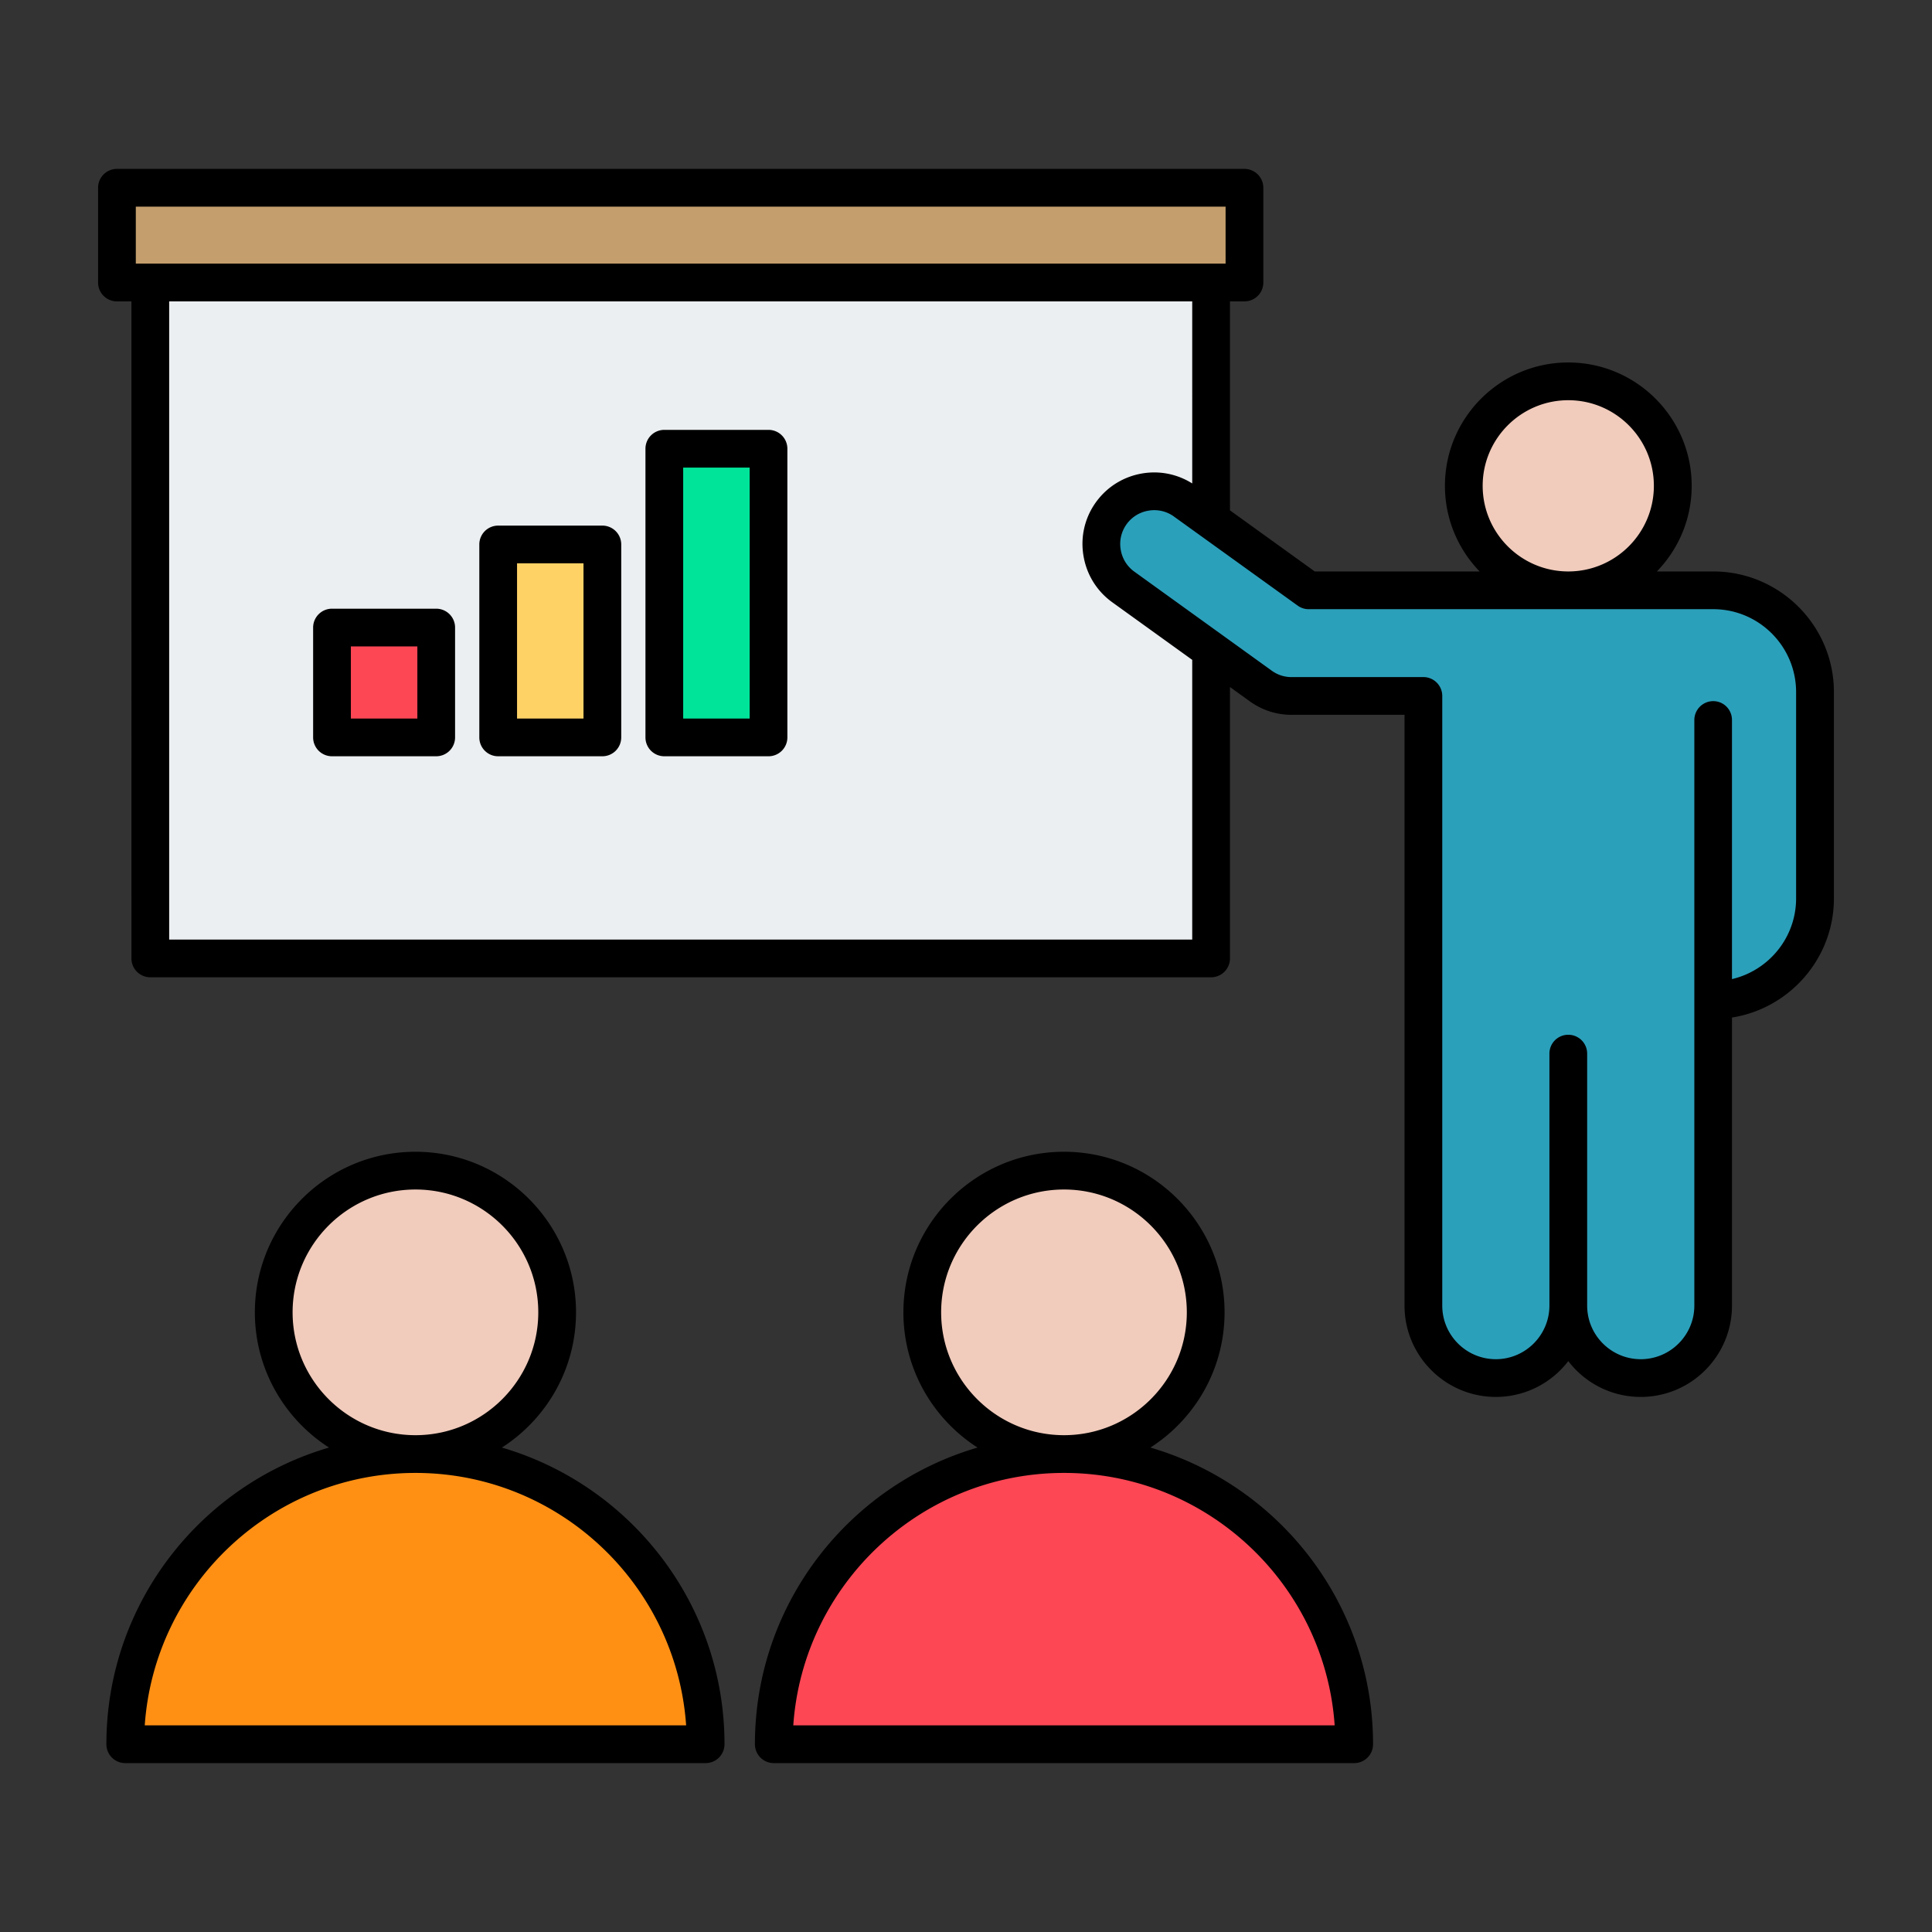
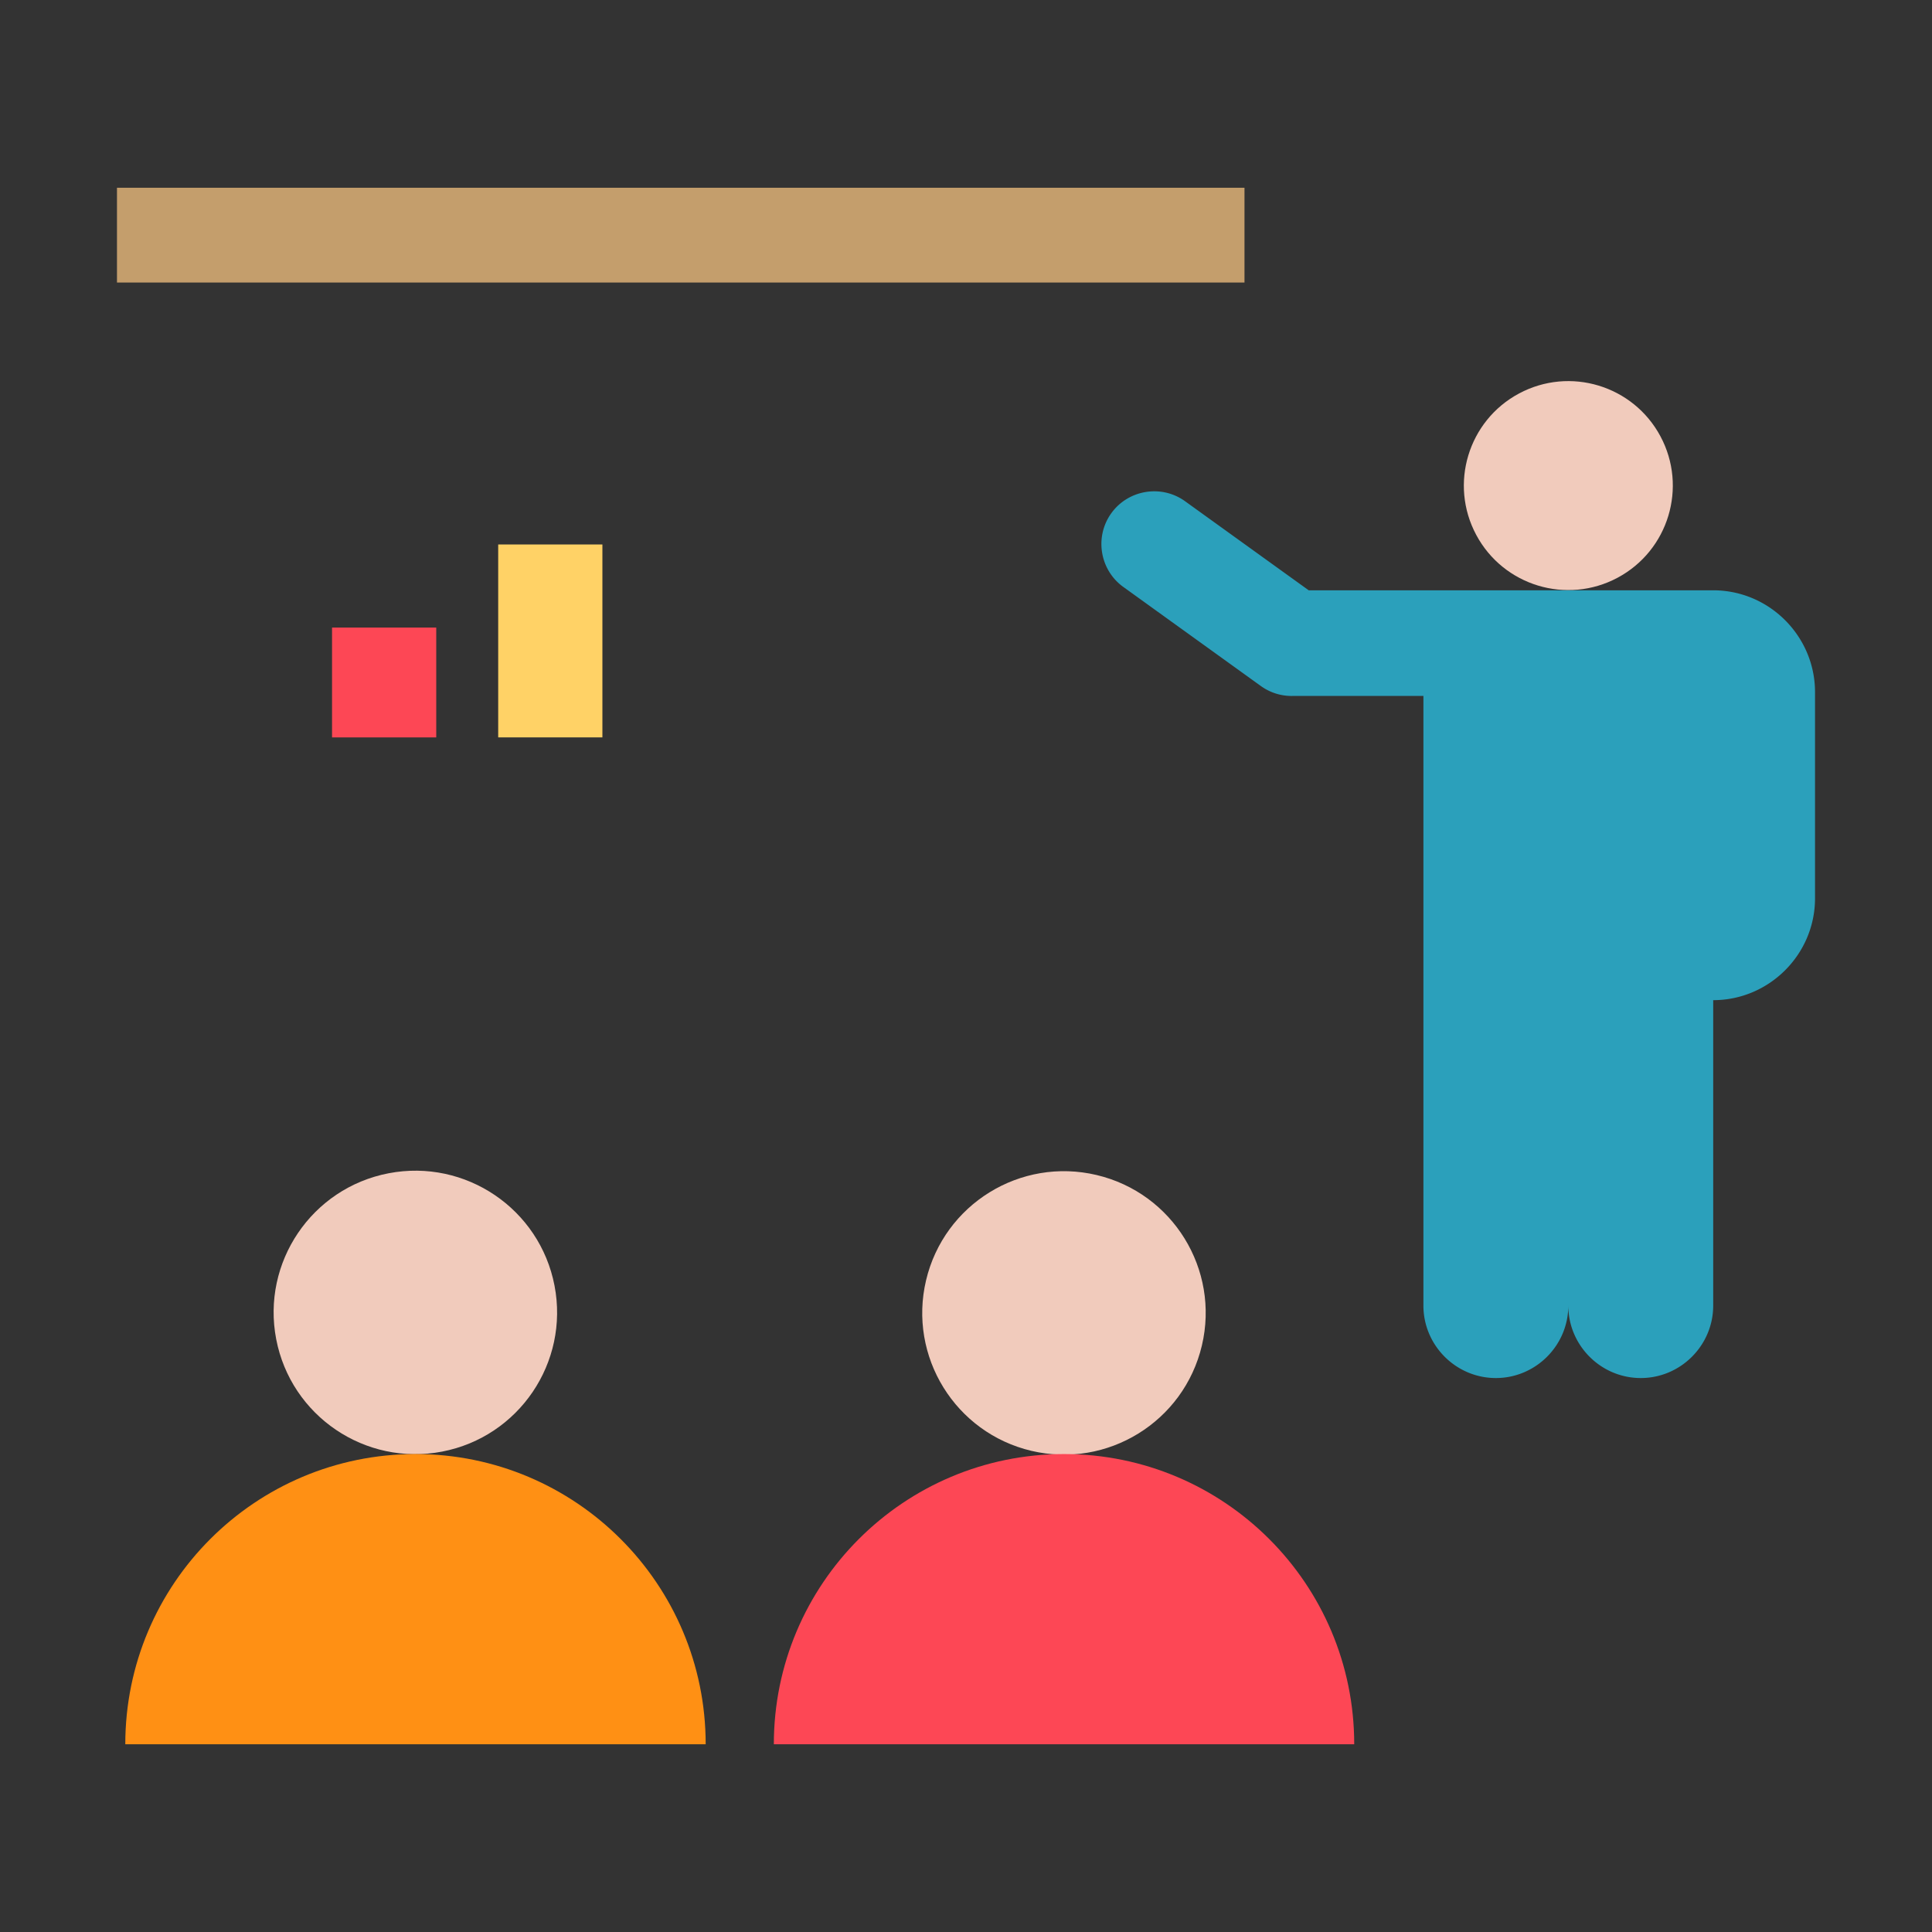
<svg xmlns="http://www.w3.org/2000/svg" width="512" height="512" x="0" y="0" viewBox="0 0 512 512" style="enable-background:new 0 0 512 512" xml:space="preserve" class="">
  <rect x="0" y="0" width="512" height="512" fill="#333333" stroke="none" />
  <g>
    <g fill-rule="evenodd" clip-rule="evenodd">
-       <path fill="#eceff1" d="M39.841 74.874h281.12v179.118H39.841z" opacity="1" data-original="#eceff1" class="" />
      <circle cx="415.619" cy="128.75" r="27.686" fill="#f1cbbc" transform="rotate(-28.15 415.496 128.707)" opacity="1" data-original="#f1cbbc" class="" />
      <path fill="#2ba0bb" d="M454.017 265.052v80.944c0 10.559-8.64 19.199-19.199 19.199-10.56 0-19.199-8.64-19.199-19.199 0 10.56-8.64 19.199-19.2 19.199s-19.2-8.64-19.2-19.199V184.432h-34.517a13.911 13.911 0 0 1-8.551-2.62l-36.465-26.269c-6.247-4.5-7.676-13.293-3.176-19.539s13.293-7.676 19.539-3.176l32.772 23.608h107.196c14.84 0 26.982 12.143 26.982 26.982v54.651c.001 14.84-12.141 26.983-26.982 26.983z" opacity="1" data-original="#4c69b1" class="" />
      <circle cx="110.108" cy="347.782" r="37.556" fill="#f1cbbc" transform="rotate(-10.89 110.231 347.964)" opacity="1" data-original="#f1cbbc" class="" />
      <path fill="#ff9014" d="M110.108 385.338c42.473 0 76.905 34.431 76.905 76.905H33.203c0-42.474 34.431-76.905 76.905-76.905z" opacity="1" data-original="#60b7ff" class="" />
      <circle cx="281.979" cy="347.782" r="37.556" fill="#f1cbbc" transform="rotate(-76.7 282.07 347.87)" opacity="1" data-original="#f1cbbc" class="" />
      <path fill="#fd4755" d="M281.979 385.338c42.474 0 76.905 34.431 76.905 76.905h-153.81c0-42.474 34.431-76.905 76.905-76.905zM87.995 166.308h27.614v29.107H87.995z" opacity="1" data-original="#fd4755" class="" />
      <path fill="#ffd266" d="M132.028 144.291h27.614v51.124h-27.614z" opacity="1" data-original="#ffd266" />
-       <path fill="#00e499" d="M176.062 118.916h27.614v76.499h-27.614z" opacity="1" data-original="#00e499" />
      <path fill="#c49e6c" d="M31 49.757h298.803v25.118H31z" opacity="1" data-original="#c49e6c" />
-       <path d="M198.665 190.421H181.05V123.92h17.615zm4.996-76.502h-27.607a4.995 4.995 0 0 0-5.001 5.001v76.5a5 5 0 0 0 5.001 5h27.607a5 5 0 0 0 5.001-5v-76.5a4.996 4.996 0 0 0-5.001-5.001zm-49.029 76.502h-17.61v-41.132h17.61zm5.001-51.131h-27.612a4.994 4.994 0 0 0-4.996 5v51.13c0 2.76 2.229 5 4.996 5h27.612a5.004 5.004 0 0 0 5.001-5v-51.13a5.005 5.005 0 0 0-5.001-5zm-49.029 51.131h-17.62v-19.11h17.62zm5-29.112H87.983a5.002 5.002 0 0 0-5.001 5.001v29.109a5 5 0 0 0 5.001 5h27.621a5 5 0 0 0 4.996-5V166.31a5 5 0 0 0-4.996-5.001zm94.626 295.93c2.58-37.32 33.774-66.899 71.743-66.899s69.158 29.579 71.729 66.899zm39.182-109.459c0-17.95 14.599-32.549 32.561-32.549 17.947 0 32.547 14.599 32.547 32.549s-14.599 32.56-32.547 32.56c-17.961.001-32.561-14.609-32.561-32.56zm55.458 35.841c11.814-7.57 19.652-20.8 19.652-35.84 0-23.461-19.09-42.551-42.549-42.551-23.473 0-42.562 19.09-42.562 42.551 0 15.04 7.852 28.27 19.652 35.84-34.041 9.939-59.002 41.41-59.002 78.62a5.005 5.005 0 0 0 5.001 5.001h153.811a5.002 5.002 0 0 0 5.001-5.001c-.002-37.211-24.949-68.681-59.004-78.62zM38.36 457.239c2.585-37.32 33.774-66.899 71.743-66.899 37.96 0 69.149 29.579 71.729 66.899zM77.542 347.78c0-17.95 14.599-32.549 32.561-32.549 17.952 0 32.547 14.599 32.547 32.549s-14.595 32.56-32.547 32.56c-17.962.001-32.561-14.609-32.561-32.56zm55.462 35.841c11.795-7.57 19.647-20.8 19.647-35.84 0-23.461-19.09-42.551-42.549-42.551-23.473 0-42.562 19.09-42.562 42.551 0 15.04 7.852 28.27 19.652 35.84-34.05 9.939-58.998 41.41-58.998 78.62a5 5 0 0 0 4.996 5.001H187a5.005 5.005 0 0 0 5.001-5.001c.001-37.211-24.951-68.681-58.997-78.62zm342.982-145.55V183.42c0-12.119-9.833-21.98-21.96-21.98H346.81a4.935 4.935 0 0 1-2.917-.949l-32.781-23.6c-1.929-1.401-4.317-1.961-6.701-1.57a8.95 8.95 0 0 0-5.857 3.609 8.907 8.907 0 0 0-1.559 6.7c.389 2.381 1.667 4.461 3.61 5.86l36.457 26.271a8.825 8.825 0 0 0 5.492 1.67h34.659a5.004 5.004 0 0 1 5.001 5.001v161.57c0 7.83 6.368 14.199 14.197 14.199 7.824 0 14.183-6.359 14.202-14.19v-66.789c0-2.76 2.229-5 5.001-5a5.001 5.001 0 0 1 5.001 5v66.78c0 7.83 6.368 14.199 14.201 14.199 7.834 0 14.202-6.369 14.202-14.199V190.81a5.01 5.01 0 0 1 5.01-5.001c2.763 0 4.963 2.24 4.963 5.001v68.661c9.738-2.27 16.995-11 16.995-21.4zM315.953 248.99v-74.12l-21.202-15.27c-4.097-2.96-6.808-7.349-7.628-12.37a18.828 18.828 0 0 1 3.32-14.15c2.959-4.101 7.347-6.81 12.371-7.631 4.617-.75 9.229.21 13.139 2.671V79.869H44.831V248.99zM35.991 54.76h288.803v15.11H35.991zm356.931 73.989c0-12.509 10.179-22.689 22.69-22.689s22.681 10.18 22.681 22.689c0 12.511-10.17 22.691-22.681 22.691s-22.69-10.18-22.69-22.691zm61.104 22.691h-14.937c5.712-5.89 9.224-13.881 9.224-22.691 0-18.02-14.679-32.689-32.702-32.689-18.032 0-32.688 14.669-32.688 32.689 0 8.81 3.507 16.801 9.187 22.691h-43.69l-22.466-16.191v-55.38h3.84a4.997 4.997 0 0 0 5.001-5V49.76a5.005 5.005 0 0 0-5.001-5.001H30.99a5 5 0 0 0-4.996 5.001v25.109c0 2.771 2.238 5 4.996 5h3.844V253.99a4.999 4.999 0 0 0 4.996 4.999h281.124a5.002 5.002 0 0 0 5.001-4.999v-71.921l5.268 3.8a18.803 18.803 0 0 0 11.533 3.56h29.457V346c0 13.34 10.849 24.2 24.198 24.2 7.81 0 14.773-3.72 19.202-9.491 4.42 5.771 11.378 9.491 19.202 9.491 13.359 0 24.175-10.861 24.175-24.2v-76.34c15.264-2.411 27.017-15.66 27.017-31.59v-54.651c-.001-17.639-14.375-31.979-31.981-31.979z" fill="#000000" opacity="1" data-original="#000000" class="" />
    </g>
  </g>
</svg>